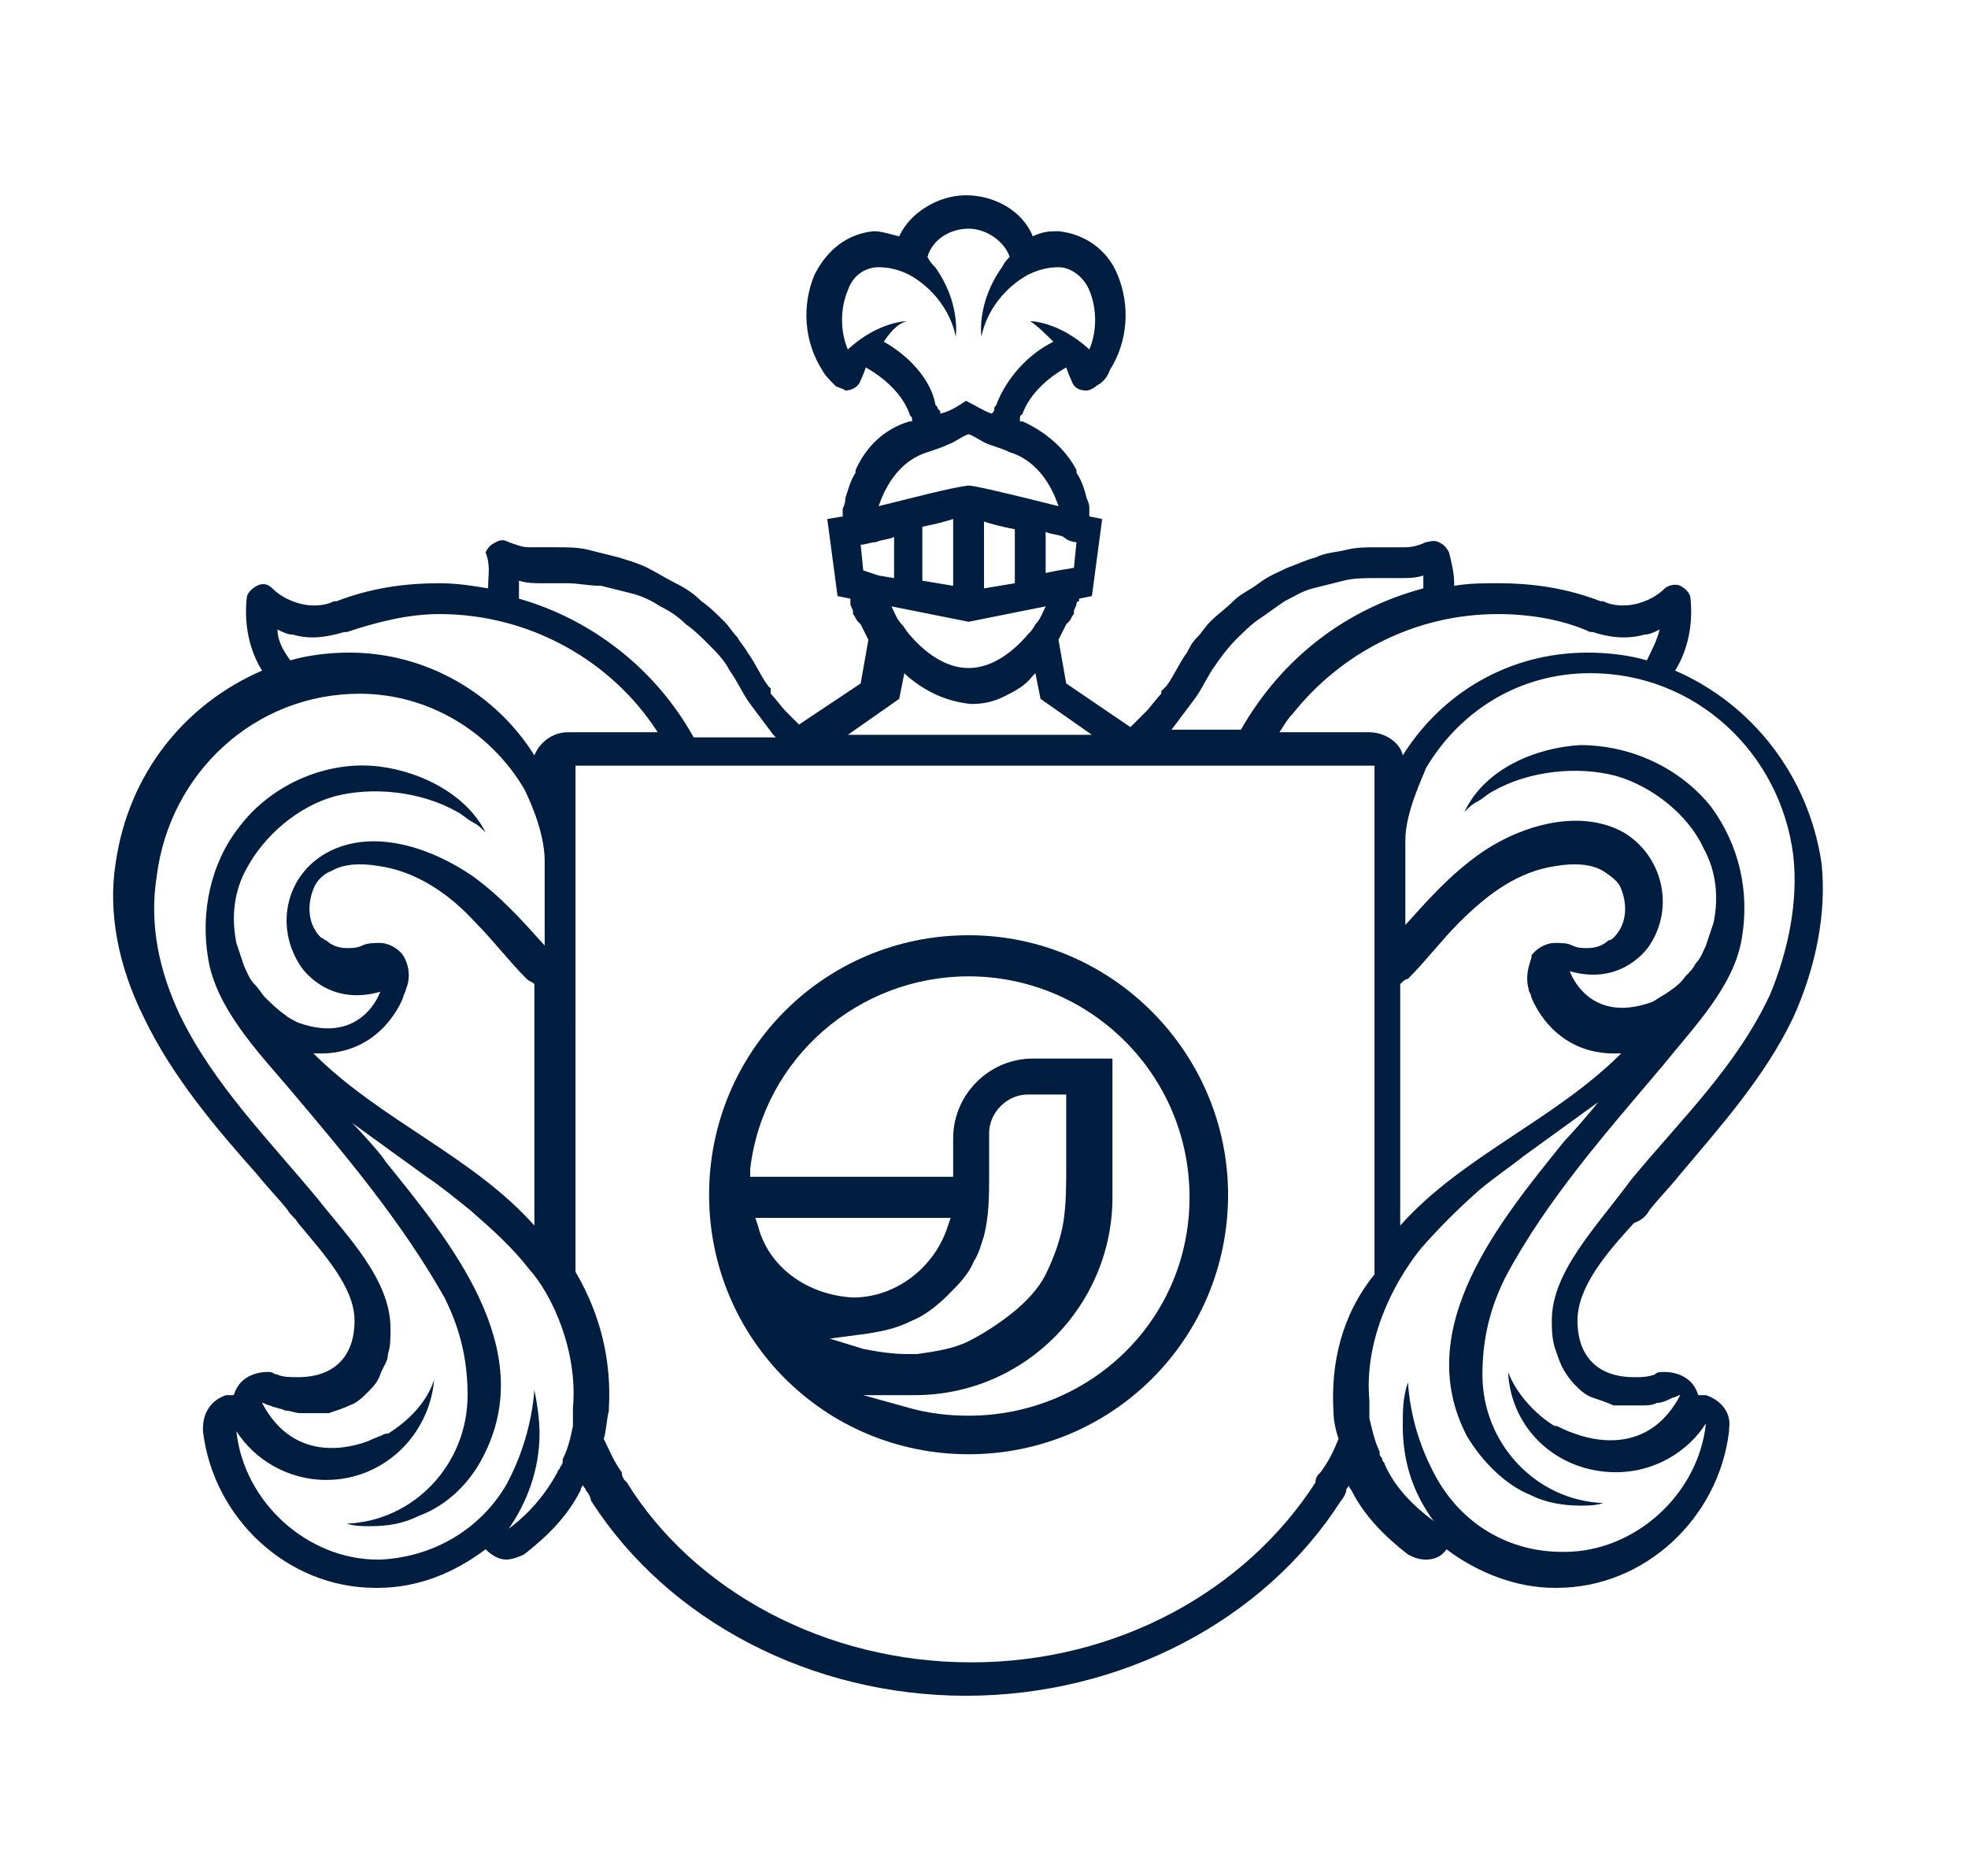
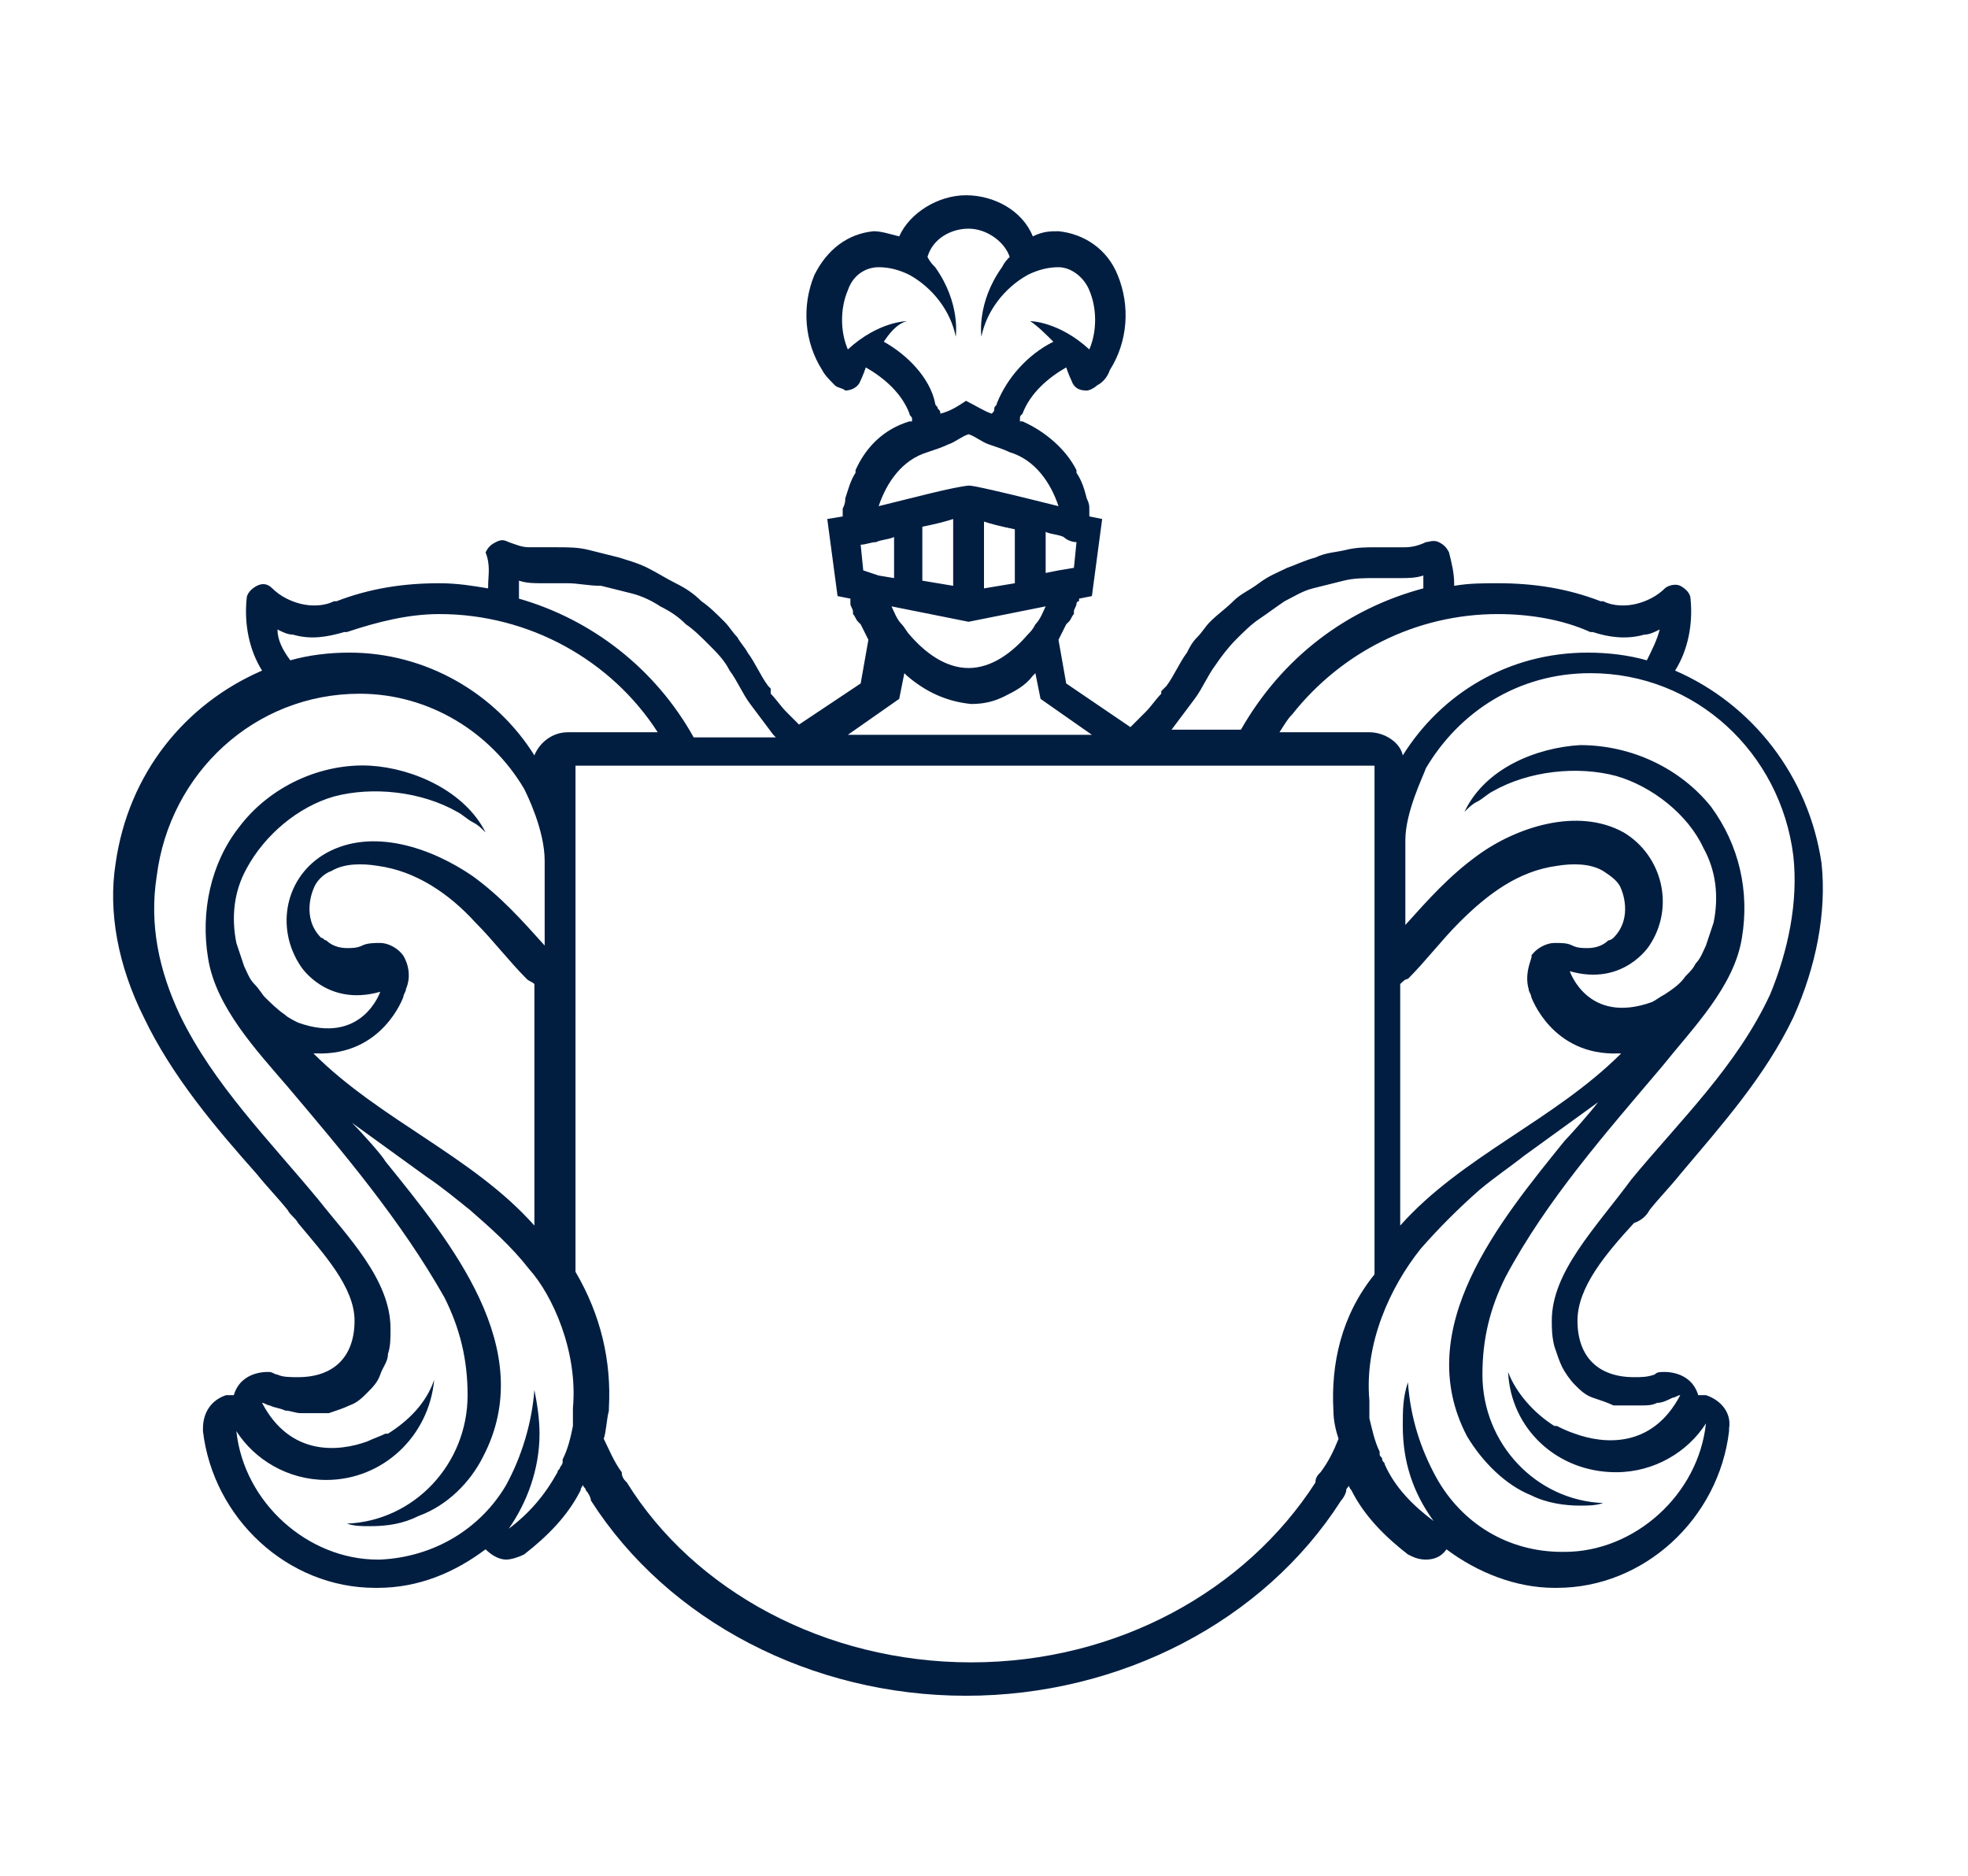
<svg xmlns="http://www.w3.org/2000/svg" version="1.1" id="Capa_1" x="0px" y="0px" width="76.6px" height="73px" viewBox="0 0 76.6 73" style="enable-background:new 0 0 76.6 73;" xml:space="preserve">
  <style type="text/css"> .st0{fill:#011E41;} </style>
  <g>
    <path class="st0" d="M19.4,29.5L19.4,29.5C19.4,29.6,19.4,29.6,19.4,29.5C19.4,29.6,19.4,29.6,19.4,29.5" />
-     <path class="st0" d="M19.4,29.6C19.4,29.6,19.4,29.6,19.4,29.6L19.4,29.6C19.4,29.6,19.4,29.6,19.4,29.6" />
+     <path class="st0" d="M19.4,29.6C19.4,29.6,19.4,29.6,19.4,29.6C19.4,29.6,19.4,29.6,19.4,29.6" />
    <path class="st0" d="M27,28.6L27,28.6C27,28.6,27.1,28.6,27,28.6C27.1,28.6,27,28.6,27,28.6" />
    <path class="st0" d="M64.2,47.1c0.4-0.5,0.8-0.9,1.2-1.4c1.6-1.9,3.3-3.8,4.4-6.1c0.9-2,1.3-4.1,1.1-6c-0.5-3.4-2.7-6.2-5.7-7.5 c0.5-0.8,0.7-1.8,0.6-2.8l0,0c0-0.2-0.2-0.4-0.4-0.5c-0.2-0.1-0.5,0-0.6,0.1c-0.3,0.3-0.7,0.5-1.1,0.6c-0.4,0.1-0.9,0.1-1.3-0.1 l-0.1,0c-1.3-0.5-2.6-0.7-4-0.7c-0.6,0-1.1,0-1.7,0.1c0,0,0-0.1,0-0.1c0-0.4-0.1-0.8-0.2-1.2c-0.1-0.2-0.2-0.3-0.4-0.4 c-0.2-0.1-0.4,0-0.5,0c-0.2,0.1-0.5,0.2-0.8,0.2c-0.1,0-0.1,0-0.2,0c-0.3,0-0.6,0-0.9,0c-0.4,0-0.8,0-1.2,0.1 c-0.4,0.1-0.8,0.1-1.2,0.3c-0.4,0.1-0.8,0.3-1.1,0.4c-0.4,0.2-0.7,0.3-1.1,0.6s-0.7,0.4-1,0.7c-0.3,0.3-0.6,0.5-0.9,0.8 c-0.2,0.2-0.3,0.4-0.5,0.6c-0.2,0.2-0.3,0.4-0.4,0.6c-0.3,0.4-0.5,0.9-0.8,1.3c0,0-0.1,0.1-0.1,0.1c0,0,0,0-0.1,0.1c0,0,0,0,0,0.1 c0,0,0,0,0,0c-0.2,0.2-0.4,0.5-0.6,0.7c-0.2,0.2-0.4,0.4-0.6,0.6l-2.5-1.7l-0.3-1.7c0.1-0.2,0.2-0.4,0.3-0.6l0.1-0.1 c0.1-0.1,0.1-0.2,0.2-0.3l0-0.1c0-0.1,0.1-0.2,0.1-0.3c0,0,0-0.1,0.1-0.1c0,0,0-0.1,0-0.1l0.5-0.1l0.4-3v0l-0.5-0.1 c0-0.1,0-0.2,0-0.3c0-0.1,0-0.2-0.1-0.4c-0.1-0.4-0.2-0.7-0.4-1c0,0,0,0,0-0.1c-0.4-0.8-1.2-1.5-2.1-1.9c0,0,0,0-0.1,0 c0,0,0-0.1,0-0.1c0-0.1,0-0.1,0.1-0.2c0.3-0.8,1-1.4,1.7-1.8c0.1,0.3,0.2,0.5,0.2,0.5c0.1,0.3,0.3,0.4,0.6,0.4 c0.1,0,0.3-0.1,0.4-0.2c0.2-0.1,0.4-0.3,0.5-0.6c0.7-1.1,0.8-2.5,0.3-3.7c-0.4-1-1.3-1.6-2.3-1.7c-0.3,0-0.6,0-1,0.2 c-0.4-1-1.5-1.6-2.6-1.6c-1.1,0-2.2,0.7-2.6,1.6c-0.4-0.1-0.7-0.2-1-0.2c-1,0.1-1.8,0.7-2.3,1.7c-0.5,1.2-0.4,2.6,0.3,3.7 c0.1,0.2,0.3,0.4,0.5,0.6c0.1,0.1,0.3,0.1,0.4,0.2c0.2,0,0.5-0.1,0.6-0.4c0,0,0.1-0.2,0.2-0.5c0.7,0.4,1.4,1,1.7,1.8 c0,0.1,0.1,0.1,0.1,0.2c0,0,0,0.1,0,0.1c0,0,0,0-0.1,0c-1,0.3-1.7,1-2.1,1.9c0,0,0,0,0,0.1c-0.2,0.3-0.3,0.7-0.4,1 c0,0.1,0,0.2-0.1,0.4c0,0.1,0,0.2,0,0.3l-0.6,0.1v0l0.4,3l0.5,0.1c0,0,0,0.1,0,0.1c0,0,0,0.1,0,0.1c0,0.1,0.1,0.2,0.1,0.3l0,0.1 c0.1,0.1,0.1,0.2,0.2,0.3l0.1,0.1c0.1,0.2,0.2,0.4,0.3,0.6l-0.3,1.7l-2.4,1.6c-0.1-0.1-0.2-0.2-0.3-0.3c-0.1-0.1-0.1-0.1-0.2-0.2 c-0.2-0.2-0.4-0.5-0.6-0.7c0,0,0,0,0,0c0,0,0,0,0-0.1c0,0,0,0,0-0.1c0,0-0.1-0.1-0.1-0.1c-0.3-0.4-0.5-0.9-0.8-1.3 c-0.1-0.2-0.3-0.4-0.4-0.6c-0.2-0.2-0.3-0.4-0.5-0.6c-0.3-0.3-0.6-0.6-0.9-0.8c-0.3-0.3-0.6-0.5-1-0.7s-0.7-0.4-1.1-0.6 c-0.4-0.2-0.8-0.3-1.1-0.4c-0.4-0.1-0.8-0.2-1.2-0.3c-0.4-0.1-0.8-0.1-1.2-0.1c-0.3,0-0.6,0-0.9,0c-0.1,0-0.1,0-0.2,0 c-0.3,0-0.5-0.1-0.8-0.2c-0.2-0.1-0.3-0.1-0.5,0c-0.2,0.1-0.3,0.2-0.4,0.4C19.1,22,19,22.4,19,22.8c0,0,0,0.1,0,0.1 c-0.6-0.1-1.2-0.2-1.9-0.2c-1.4,0-2.7,0.2-4,0.7l-0.1,0c-0.4,0.2-0.9,0.2-1.3,0.1c-0.4-0.1-0.8-0.3-1.1-0.6 c-0.2-0.2-0.4-0.2-0.6-0.1c-0.2,0.1-0.4,0.3-0.4,0.5l0,0c-0.1,1,0.1,2,0.6,2.8c-3,1.3-5.2,4-5.7,7.5c-0.3,1.9,0.1,4,1.1,6 c1.1,2.3,2.8,4.3,4.4,6.1c0.4,0.5,0.8,0.9,1.2,1.4c0.1,0.2,0.3,0.3,0.4,0.5c1,1.2,2.2,2.5,2.2,3.8c0,1.4-0.8,2.2-2.2,2.2 c-0.3,0-0.6,0-0.8-0.1c-0.1,0-0.2-0.1-0.3-0.1v0c0,0-1.1-0.1-1.4,0.9c-0.1,0-0.2,0-0.3,0c-0.6,0.2-0.9,0.7-0.9,1.3l0,0.1 c0.4,3.4,3.3,6.1,6.7,6.1h0.1c1.6,0,3-0.6,4.2-1.5c0,0,0,0,0,0c0.2,0.2,0.5,0.4,0.8,0.4c0.2,0,0.5-0.1,0.7-0.2 c0.9-0.7,1.7-1.5,2.2-2.5l0,0c0-0.1,0.1-0.2,0.1-0.2c0,0.1,0.1,0.1,0.1,0.2c0.1,0.1,0.2,0.3,0.2,0.4c3,4.7,8.6,7.6,14.6,7.6 c6,0,11.6-2.9,14.6-7.6c0.1-0.1,0.2-0.3,0.2-0.4c0-0.1,0.1-0.1,0.1-0.2c0,0.1,0.1,0.2,0.1,0.2l0,0c0.5,1,1.3,1.8,2.2,2.5 c0.2,0.1,0.4,0.2,0.7,0.2c0.3,0,0.6-0.1,0.8-0.4c0,0,0,0,0,0c1.2,0.9,2.7,1.5,4.2,1.5h0.1c3.4,0,6.3-2.7,6.7-6.1l0-0.1 c0.1-0.6-0.3-1.1-0.9-1.3c-0.1,0-0.2,0-0.3,0c-0.3-1-1.4-0.9-1.4-0.9v0c-0.1,0-0.2,0-0.3,0.1c-0.3,0.1-0.5,0.1-0.8,0.1 c-1.4,0-2.2-0.8-2.2-2.2c0-1.3,1.1-2.6,2.2-3.8C63.9,47.5,64.1,47.3,64.2,47.1 M58.3,23.9c1.2,0,2.5,0.2,3.6,0.7l0.1,0 c0.6,0.2,1.3,0.3,2,0.1c0.2,0,0.4-0.1,0.6-0.2c-0.1,0.4-0.3,0.8-0.5,1.2c-0.7-0.2-1.5-0.3-2.3-0.3c-3.1,0-5.7,1.6-7.2,4 c-0.1-0.5-0.7-0.9-1.3-0.9h-3.5c0.2-0.3,0.3-0.5,0.5-0.7C52.2,25.4,55.1,23.9,58.3,23.9 M59.5,38.5c0,0.1,0.1,0.2,0.1,0.3 c0,0,0.8,2.3,3.4,2.2c0,0,0.1,0,0.1,0c0,0,0,0,0,0c-2.6,2.6-6.2,4-8.6,6.7v-9.4c0.1-0.1,0.2-0.2,0.3-0.2c0.7-0.7,1.3-1.5,2-2.2 c1.1-1.1,2.3-2,3.8-2.2c0.6-0.1,1.3-0.1,1.8,0.2c0.3,0.2,0.6,0.4,0.7,0.7c0,0,0.5,1.1-0.3,1.9c0,0-0.1,0.1-0.2,0.1 c-0.2,0.2-0.5,0.3-0.8,0.3c-0.2,0-0.4,0-0.6-0.1c-0.2-0.1-0.4-0.1-0.7-0.1c-0.3,0-0.7,0.2-0.9,0.5C59.7,37.2,59.3,37.8,59.5,38.5 M45.6,28.4c0.3-0.4,0.6-0.8,0.9-1.2c0.3-0.4,0.5-0.9,0.8-1.3c0.2-0.3,0.5-0.7,0.8-1c0.3-0.3,0.6-0.6,0.9-0.8 c0.3-0.2,0.7-0.5,1-0.7c0.4-0.2,0.7-0.4,1.1-0.5c0.4-0.1,0.8-0.2,1.2-0.3c0.4-0.1,0.8-0.1,1.2-0.1c0.1,0,0.1,0,0.2,0 c0.2,0,0.5,0,0.8,0c0.3,0,0.6,0,0.9-0.1c0,0.1,0,0.1,0,0.2c0,0.1,0,0.2,0,0.3c-3,0.8-5.5,2.7-7.1,5.5h-2.9 C45.5,28.5,45.5,28.5,45.6,28.4 M41.9,21.1l-0.1,1l0,0h0v0l-0.6,0.1l-0.5,0.1v-1.6c0.2,0.1,0.5,0.1,0.7,0.2 C41.5,21,41.7,21.1,41.9,21.1 M37.7,24.2L37.7,24.2l3-0.6c0,0,0,0,0,0c-0.1,0.2-0.2,0.5-0.4,0.7c-0.1,0.2-0.2,0.3-0.3,0.4 c-0.6,0.7-1.4,1.3-2.3,1.3c-0.9,0-1.7-0.6-2.3-1.3c-0.1-0.1-0.2-0.3-0.3-0.4c-0.2-0.2-0.3-0.5-0.4-0.7v0L37.7,24.2z M35.9,22.6 v-2.1c0.5-0.1,0.9-0.2,1.2-0.3v2.6L35.9,22.6z M38.3,22.9v-2.6c0.3,0.1,0.7,0.2,1.2,0.3v2.1L38.3,22.9z M34.4,13.3 c0.2-0.3,0.5-0.7,0.9-0.8c0,0-1.1,0-2.3,1.1c-0.3-0.7-0.3-1.6,0-2.3c0.2-0.6,0.7-0.9,1.2-0.9c0.4,0,0.8,0.1,1.2,0.3 c0.9,0.5,1.6,1.4,1.8,2.4c0,0,0.2-1.3-0.8-2.7c-0.1-0.1-0.2-0.2-0.3-0.4c0.2-0.7,0.9-1.1,1.6-1.1c0.7,0,1.4,0.5,1.6,1.1 c-0.1,0.1-0.2,0.2-0.3,0.4c-1,1.4-0.8,2.7-0.8,2.7c0.2-1,0.9-1.9,1.8-2.4c0.4-0.2,0.8-0.3,1.2-0.3c0.5,0,1,0.4,1.2,0.9 c0.3,0.7,0.3,1.6,0,2.3c-1.2-1.1-2.3-1.1-2.3-1.1c0.3,0.2,0.6,0.5,0.9,0.8c-1,0.5-1.8,1.4-2.2,2.4c0,0.1-0.1,0.1-0.1,0.2 c0,0.1,0,0.1-0.1,0.2c-0.3-0.1-0.6-0.3-1-0.5h0c-0.3,0.2-0.6,0.4-1,0.5c0-0.1,0-0.1-0.1-0.2c0-0.1-0.1-0.1-0.1-0.2 C36.2,14.7,35.3,13.8,34.4,13.3 M36.1,17.6c0.3-0.1,0.6-0.2,0.8-0.3c0.3-0.1,0.5-0.3,0.8-0.4c0.3,0.1,0.5,0.3,0.8,0.4 c0.3,0.1,0.6,0.2,0.8,0.3c1,0.3,1.6,1.2,1.9,2.1c-3.2-0.8-3.4-0.8-3.5-0.8h0c0,0-0.1,0-0.6,0.1c-0.5,0.1-1.3,0.3-2.9,0.7 C34.5,18.8,35.1,17.9,36.1,17.6 M33.6,22.2L33.6,22.2L33.6,22.2L33.6,22.2l-0.1-1c0.2,0,0.4-0.1,0.6-0.1c0.2-0.1,0.5-0.1,0.7-0.2 v1.6l-0.6-0.1L33.6,22.2z M35,27.2l0.2-1c0,0,0,0,0.1,0.1c0.7,0.6,1.5,1,2.5,1.1h0c0.5,0,0.9-0.1,1.3-0.3c0.4-0.2,0.8-0.4,1.1-0.8 c0,0,0,0,0.1-0.1l0.2,1l2,1.4H33L35,27.2z M20.2,22.6c0.3,0.1,0.6,0.1,0.9,0.1c0.3,0,0.5,0,0.8,0c0.1,0,0.1,0,0.2,0 c0.4,0,0.8,0.1,1.3,0.1c0.4,0.1,0.8,0.2,1.2,0.3c0.4,0.1,0.8,0.3,1.1,0.5c0.4,0.2,0.7,0.4,1,0.7c0.3,0.2,0.6,0.5,0.9,0.8 c0.3,0.3,0.6,0.6,0.8,1c0.3,0.4,0.5,0.9,0.8,1.3c0.3,0.4,0.6,0.8,0.9,1.2c0,0,0.1,0.1,0.1,0.1H27c0,0,0,0,0,0.1c0,0,0,0,0-0.1h0 c-1.5-2.7-4-4.6-6.8-5.4c0-0.1,0-0.3,0-0.4C20.2,22.7,20.2,22.6,20.2,22.6 M11.4,24.7c0.7,0.2,1.3,0.1,2-0.1l0.1,0 c1.2-0.4,2.4-0.7,3.6-0.7c3.5,0,6.7,1.8,8.5,4.6h-3.5c-0.6,0-1.1,0.4-1.3,0.9c-1.5-2.4-4.2-4-7.2-4c-0.8,0-1.6,0.1-2.3,0.3 c-0.3-0.4-0.5-0.8-0.5-1.2C11,24.6,11.2,24.7,11.4,24.7 M22.3,54.8c0,0.1,0,0.2,0,0.3c0,0,0,0,0,0.1c0,0.1,0,0.2,0,0.3c0,0,0,0,0,0 c-0.1,0.5-0.2,0.9-0.4,1.3c0,0,0,0,0,0.1c0,0.1-0.1,0.2-0.1,0.2c0,0.1-0.1,0.1-0.1,0.2c-0.5,0.9-1.1,1.6-1.9,2.2 c0.7-1,1.2-2.3,1.2-3.7c0-0.6-0.1-1.2-0.2-1.7l0,0c-0.1,1.3-0.5,2.6-1.1,3.7l0,0c-1,1.7-2.8,2.8-4.9,2.9h-0.1c-2.7,0-5.2-2.2-5.5-5 l0,0l0,0c0,0,0,0,0,0c0.7,1.1,2,1.9,3.5,1.9c2.2,0,4-1.7,4.2-3.9c-0.3,0.9-1,1.6-1.8,2.1c0,0,0,0-0.1,0c-0.2,0.1-0.5,0.2-0.7,0.3 c-1.1,0.4-3,0.6-4.1-1.5c0.1,0,0.2,0.1,0.3,0.1c0.2,0.1,0.4,0.1,0.6,0.2c0.2,0,0.4,0.1,0.6,0.1c0.2,0,0.4,0,0.6,0 c0.1,0,0.2,0,0.3,0c0.1,0,0.1,0,0.2,0c0.3-0.1,0.6-0.2,0.8-0.3c0.3-0.1,0.5-0.3,0.7-0.5c0.2-0.2,0.4-0.4,0.5-0.7 c0.1-0.3,0.3-0.5,0.3-0.8c0.1-0.3,0.1-0.6,0.1-1c0-1.9-1.7-3.6-2.8-5c-1.9-2.3-4.1-4.5-5.4-7.2c-0.8-1.7-1.2-3.5-0.9-5.4 c0.5-4,3.8-7.1,7.9-7.1c2.7,0,5.1,1.5,6.4,3.7c0.1,0.2,0.8,1.6,0.8,2.8v3.3l0,0c-0.9-1-1.7-1.9-2.8-2.7c-1.6-1.1-3.9-1.9-5.7-0.9 c-1.6,0.9-2,2.9-1,4.4c0,0,1,1.6,3.1,1c0,0-0.7,2.1-3.2,1.2c-0.2-0.1-0.4-0.2-0.5-0.3c-0.3-0.2-0.6-0.5-0.8-0.7 c-0.1-0.1-0.2-0.3-0.4-0.5c-0.2-0.2-0.3-0.5-0.4-0.7c-0.1-0.3-0.2-0.6-0.3-0.9c-0.2-1-0.1-2,0.4-2.9c0.7-1.3,2-2.4,3.4-2.8 c1.5-0.4,3.4-0.2,4.8,0.6c0.2,0.1,0.4,0.3,0.6,0.4c0.2,0.1,0.3,0.2,0.5,0.4c-0.8-1.6-2.8-2.5-4.5-2.6c-1.9-0.1-3.9,0.8-5.1,2.4 c-1.1,1.4-1.5,3.3-1.2,5.1c0.3,1.9,1.9,3.6,3.1,5c2.2,2.6,4.4,5.2,6.1,8.2c0.6,1.2,0.9,2.4,0.9,3.8c0,2.7-2.1,4.9-4.7,5h0 c0.3,0.1,0.6,0.1,0.9,0.1c0.7,0,1.3-0.1,1.9-0.4c1.1-0.4,2-1.3,2.5-2.3c2.2-4.2-1.3-8.4-3.8-11.5c-0.1-0.2-0.9-1.1-1.3-1.5l2.9,2.1 c0.6,0.4,1.2,0.9,1.7,1.3c0.8,0.7,1.6,1.4,2.3,2.3C21.5,50.4,22.5,52.6,22.3,54.8 M15.7,37.2c-0.2-0.3-0.6-0.5-0.9-0.5 c-0.2,0-0.5,0-0.7,0.1c-0.2,0.1-0.4,0.1-0.6,0.1c-0.3,0-0.6-0.1-0.8-0.3c-0.1,0-0.1-0.1-0.2-0.1c-0.8-0.8-0.3-1.9-0.3-1.9 c0.1-0.3,0.4-0.6,0.7-0.7c0.5-0.3,1.2-0.3,1.8-0.2c1.5,0.2,2.8,1.1,3.8,2.2c0.7,0.7,1.3,1.5,2,2.2c0.1,0.1,0.2,0.1,0.3,0.2v9.4 c-2.4-2.7-6-4.1-8.6-6.7c0,0,0,0,0,0c0,0,0.1,0,0.1,0c2.6,0.1,3.4-2.2,3.4-2.2c0-0.1,0.1-0.2,0.1-0.3 C16.1,37.8,15.7,37.2,15.7,37.2 M51.9,54.9C51.9,54.9,51.9,54.9,51.9,54.9c0,0.4,0.1,0.8,0.2,1.1v0c-0.2,0.5-0.4,0.9-0.7,1.3 c-0.1,0.1-0.2,0.2-0.2,0.4c-2.7,4.2-7.7,7-13.4,7c-5.7,0-10.8-2.8-13.4-7c-0.1-0.1-0.2-0.2-0.2-0.4c-0.3-0.4-0.5-0.9-0.7-1.3v0 c0.1-0.3,0.1-0.7,0.2-1.1c0,0,0,0,0-0.1c0.1-1.8-0.3-3.6-1.3-5.3c0,0,0,0,0,0V29.8h5.6c0,0,0,0,0,0h19.9c0,0,0,0,0,0l5.6,0v19.8 c0,0,0,0,0,0C52.2,51.2,51.8,53.1,51.9,54.9 M60.4,51.4c0,0.3,0,0.6,0.1,1c0.1,0.3,0.2,0.6,0.3,0.8c0.1,0.2,0.3,0.5,0.5,0.7 c0.2,0.2,0.4,0.4,0.7,0.5c0.3,0.1,0.6,0.2,0.8,0.3c0.1,0,0.1,0,0.2,0c0.1,0,0.2,0,0.3,0c0.2,0,0.4,0,0.6,0c0.2,0,0.4,0,0.6-0.1 c0.2,0,0.4-0.1,0.6-0.2c0.1,0,0.2-0.1,0.3-0.1c-1.1,2.1-3,1.9-4.1,1.5c-0.3-0.1-0.5-0.2-0.7-0.3c0,0-0.1,0-0.1,0 c-0.8-0.5-1.5-1.3-1.8-2.1c0.1,2.2,1.9,3.9,4.2,3.9c1.5,0,2.8-0.8,3.5-1.9c0,0,0,0,0,0l0,0l0,0c-0.3,2.8-2.8,5-5.5,5h-0.1 c-2.1,0-3.9-1.1-4.9-2.9l0,0c-0.6-1.1-1-2.3-1.1-3.7l0,0c-0.2,0.6-0.2,1.1-0.2,1.7c0,1.4,0.4,2.6,1.2,3.7c-0.8-0.6-1.5-1.3-1.9-2.2 c0-0.1-0.1-0.1-0.1-0.2c0-0.1-0.1-0.1-0.1-0.2c0,0,0,0,0-0.1c-0.2-0.4-0.3-0.9-0.4-1.3c0,0,0,0,0,0c0-0.1,0-0.2,0-0.3 c0,0,0,0,0-0.1c0-0.1,0-0.2,0-0.3c-0.2-2.2,0.8-4.4,2-5.9c0.7-0.8,1.5-1.6,2.3-2.3c0.6-0.5,1.2-0.9,1.7-1.3l2.9-2.1 c-0.3,0.4-1.1,1.3-1.3,1.5c-2.5,3.1-6,7.3-3.8,11.5c0.6,1,1.5,1.9,2.5,2.3c0.6,0.3,1.3,0.4,1.9,0.4c0.3,0,0.6,0,0.9-0.1h0 c-2.6-0.1-4.7-2.3-4.7-5c0-1.4,0.3-2.6,0.9-3.8c1.6-3,3.9-5.6,6.1-8.2c1.2-1.5,2.8-3.1,3.1-5c0.3-1.8-0.1-3.6-1.2-5.1 c-1.2-1.5-3.1-2.4-5.1-2.4c-1.7,0.1-3.7,0.9-4.5,2.6c0.2-0.2,0.3-0.3,0.5-0.4c0.2-0.1,0.4-0.3,0.6-0.4c1.4-0.8,3.3-1,4.8-0.6 c1.4,0.4,2.8,1.5,3.4,2.8c0.5,0.9,0.6,1.9,0.4,2.9c-0.1,0.3-0.2,0.6-0.3,0.9c-0.1,0.2-0.2,0.5-0.4,0.7c-0.1,0.2-0.2,0.3-0.4,0.5 c-0.2,0.3-0.5,0.5-0.8,0.7c-0.2,0.1-0.3,0.2-0.5,0.3c-2.5,0.9-3.2-1.2-3.2-1.2c2.1,0.6,3.1-1,3.1-1c1-1.5,0.5-3.5-1-4.4 c-1.8-1-4.2-0.2-5.7,0.9c-1.1,0.8-1.9,1.7-2.8,2.7c0,0,0,0,0,0v-3.3c0-1.1,0.7-2.5,0.8-2.8c1.3-2.2,3.6-3.7,6.4-3.7 c4.1,0,7.4,3.1,7.9,7.1c0.2,1.8-0.2,3.7-0.9,5.4c-1.3,2.8-3.5,4.9-5.4,7.2C62.1,47.8,60.4,49.5,60.4,51.4" />
-     <path class="st0" d="M27.1,28.6C27.1,28.6,27,28.6,27.1,28.6L27.1,28.6C27,28.6,27.1,28.6,27.1,28.6" />
-     <path class="st0" d="M37.7,36.4c-5.6,0-10.1,4.5-10.1,10.1c0,5.6,4.5,10.1,10.1,10.1c5.6,0,10.1-4.5,10.1-10.1 C47.8,41,43.3,36.4,37.7,36.4 M29.5,47.7l-0.1-0.3H37l-0.1,0.3c-0.5,1.6-2,2.8-3.7,2.8C31.4,50.4,29.9,49.3,29.5,47.7 M33.8,51.9 c0.6-0.1,1.1-0.2,1.7-0.5c0.5-0.2,1-0.6,1.4-1c0.4-0.4,0.8-0.8,1-1.3c0.2-0.3,0.3-0.7,0.4-1c0.2-0.8,0.2-1.6,0.2-2.4 c0-0.4,0-0.8,0-1.2v-0.4c0-0.8,0.7-1.5,1.5-1.5h1.5v2.8c0,0.7,0,1.4-0.1,2.1c-0.1,0.7-0.4,1.5-0.7,2.1c-0.3,0.6-0.8,1.1-1.3,1.5 c-0.5,0.4-1.1,0.8-1.7,1.1c-0.6,0.3-1.3,0.4-2,0.5c-0.1,0-0.3,0-0.4,0c-0.6,0-1.2-0.1-1.7-0.2l-1.3-0.4L33.8,51.9z M37.7,55.1 c-0.8,0-1.6-0.1-2.3-0.3l-1.8-0.5h2c4.3,0,7.7-3.5,7.7-7.7v-5.4h-3.1c-1.7,0-3.1,1.4-3.1,3.1v1.5h-7.9l0-0.3 c0.5-4.3,4.2-7.5,8.5-7.5c4.7,0,8.6,3.8,8.6,8.6S42.4,55.1,37.7,55.1" />
  </g>
</svg>